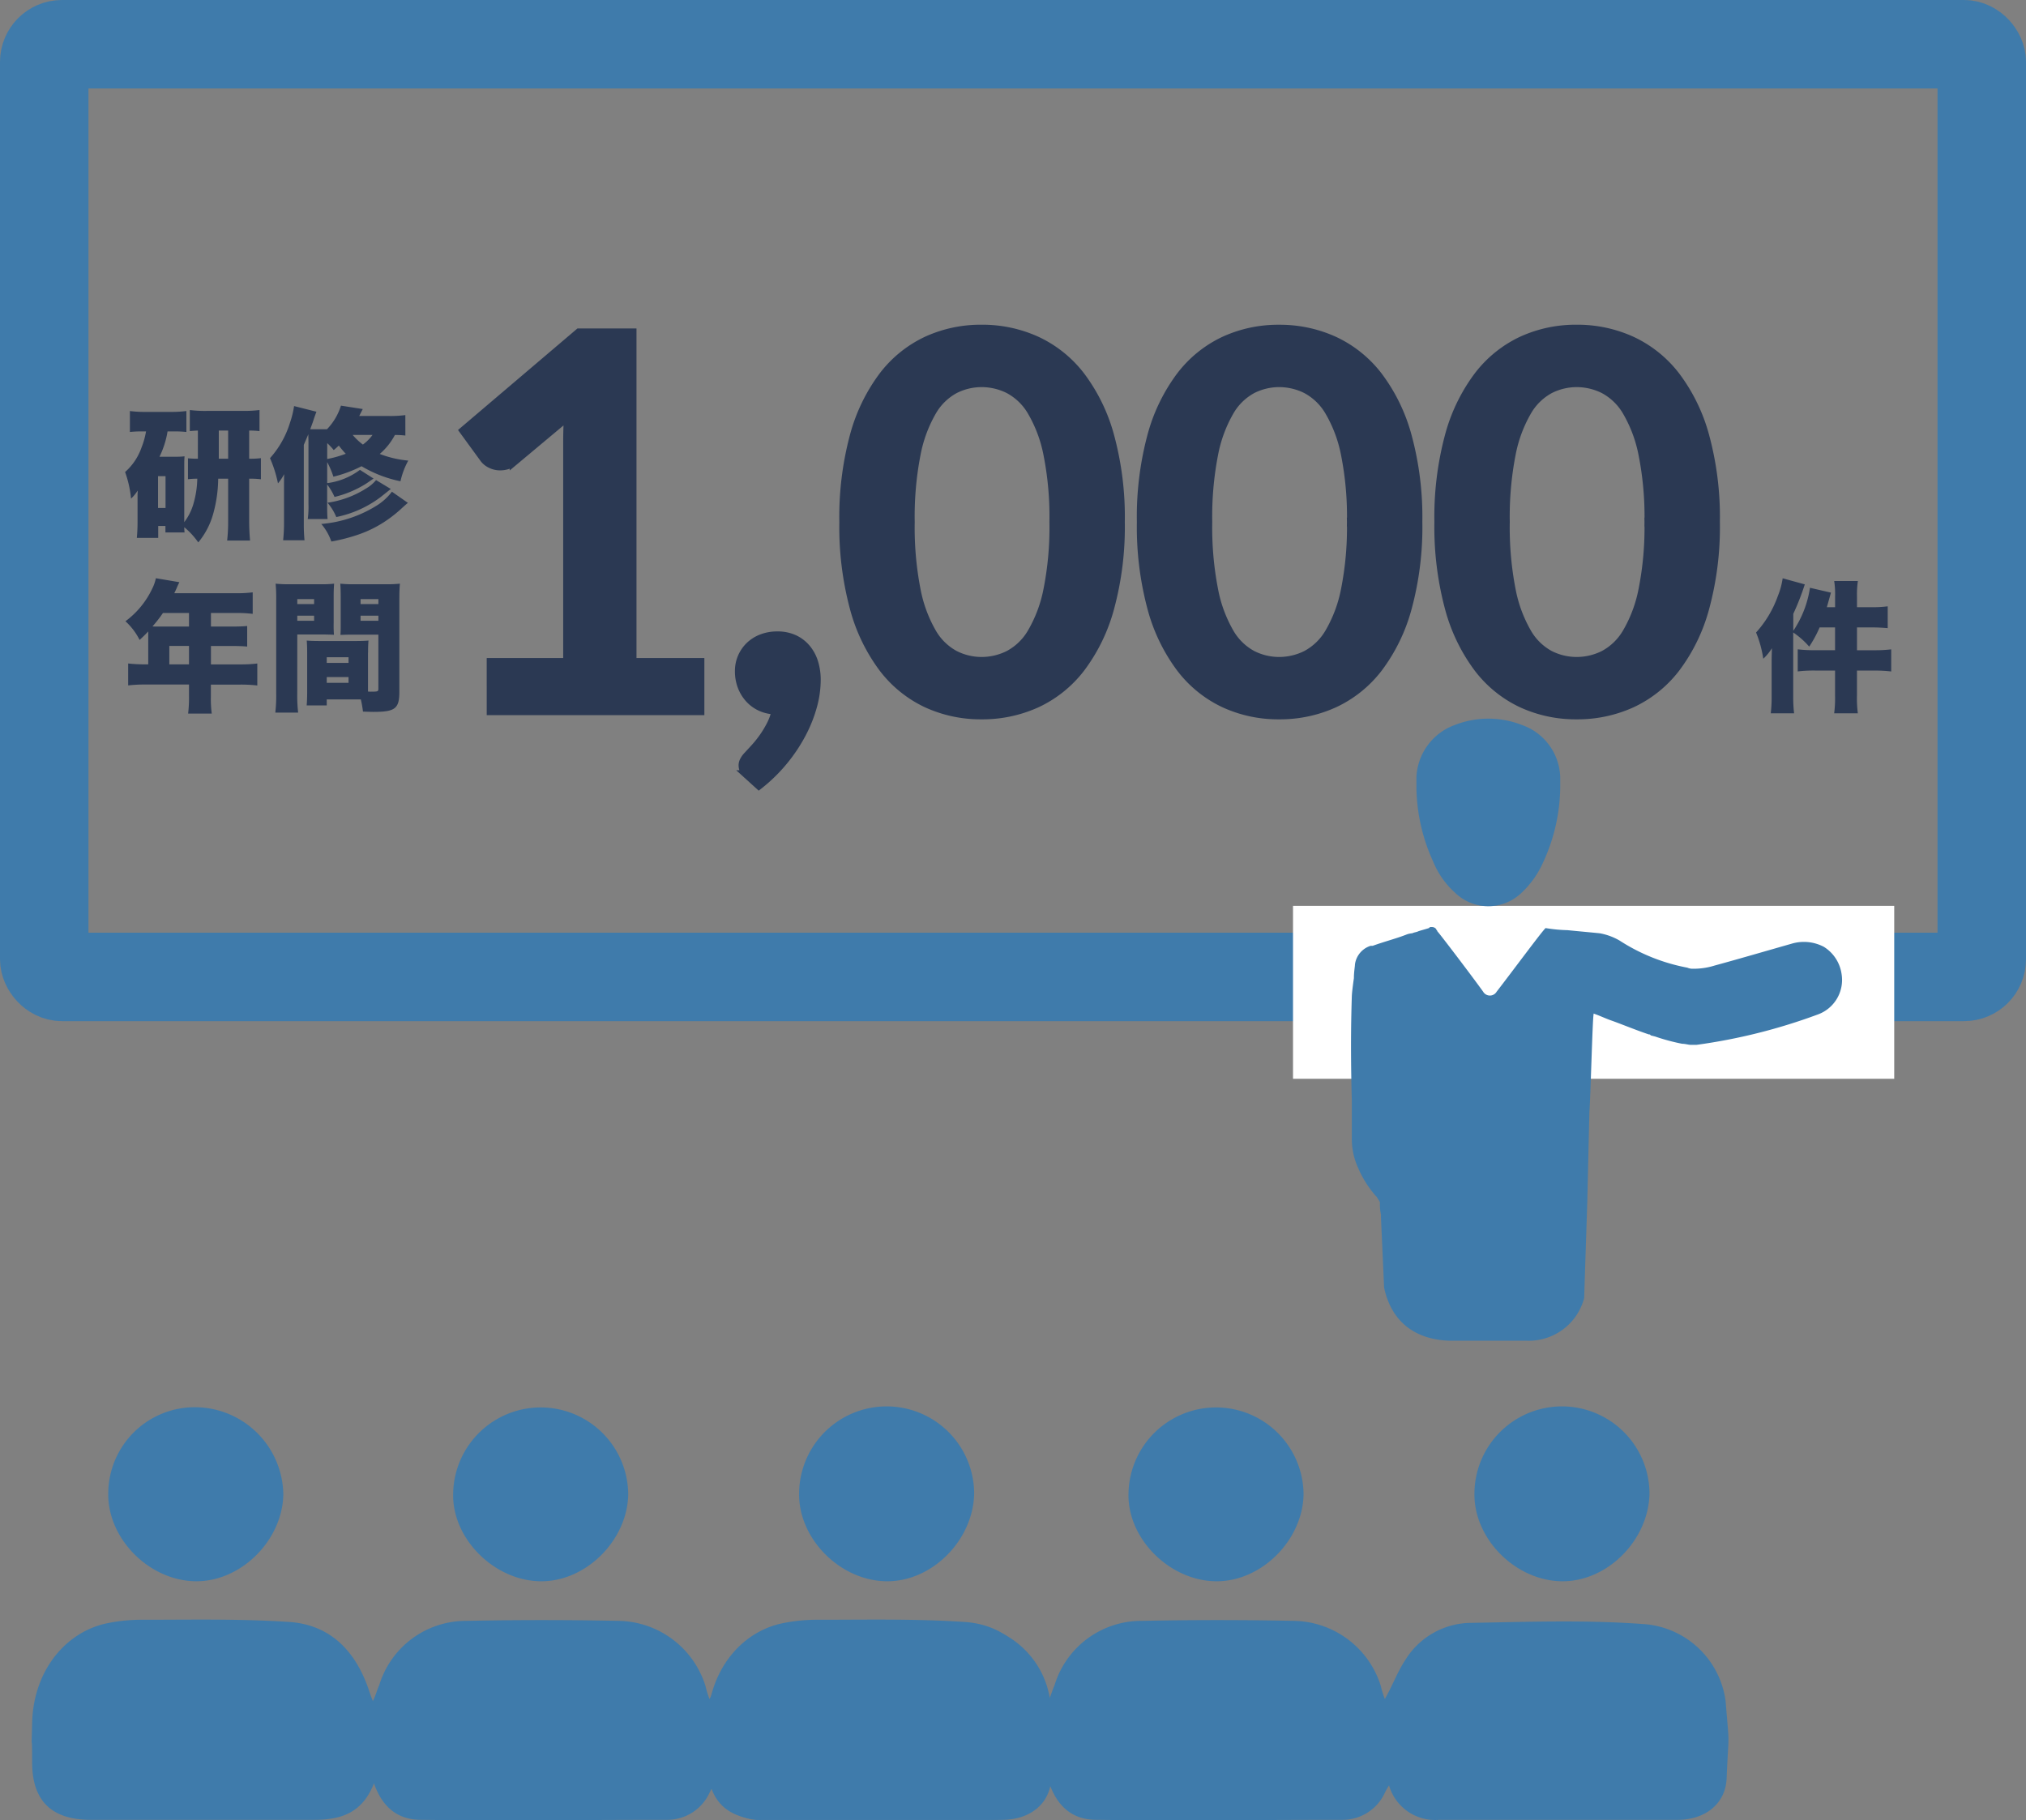
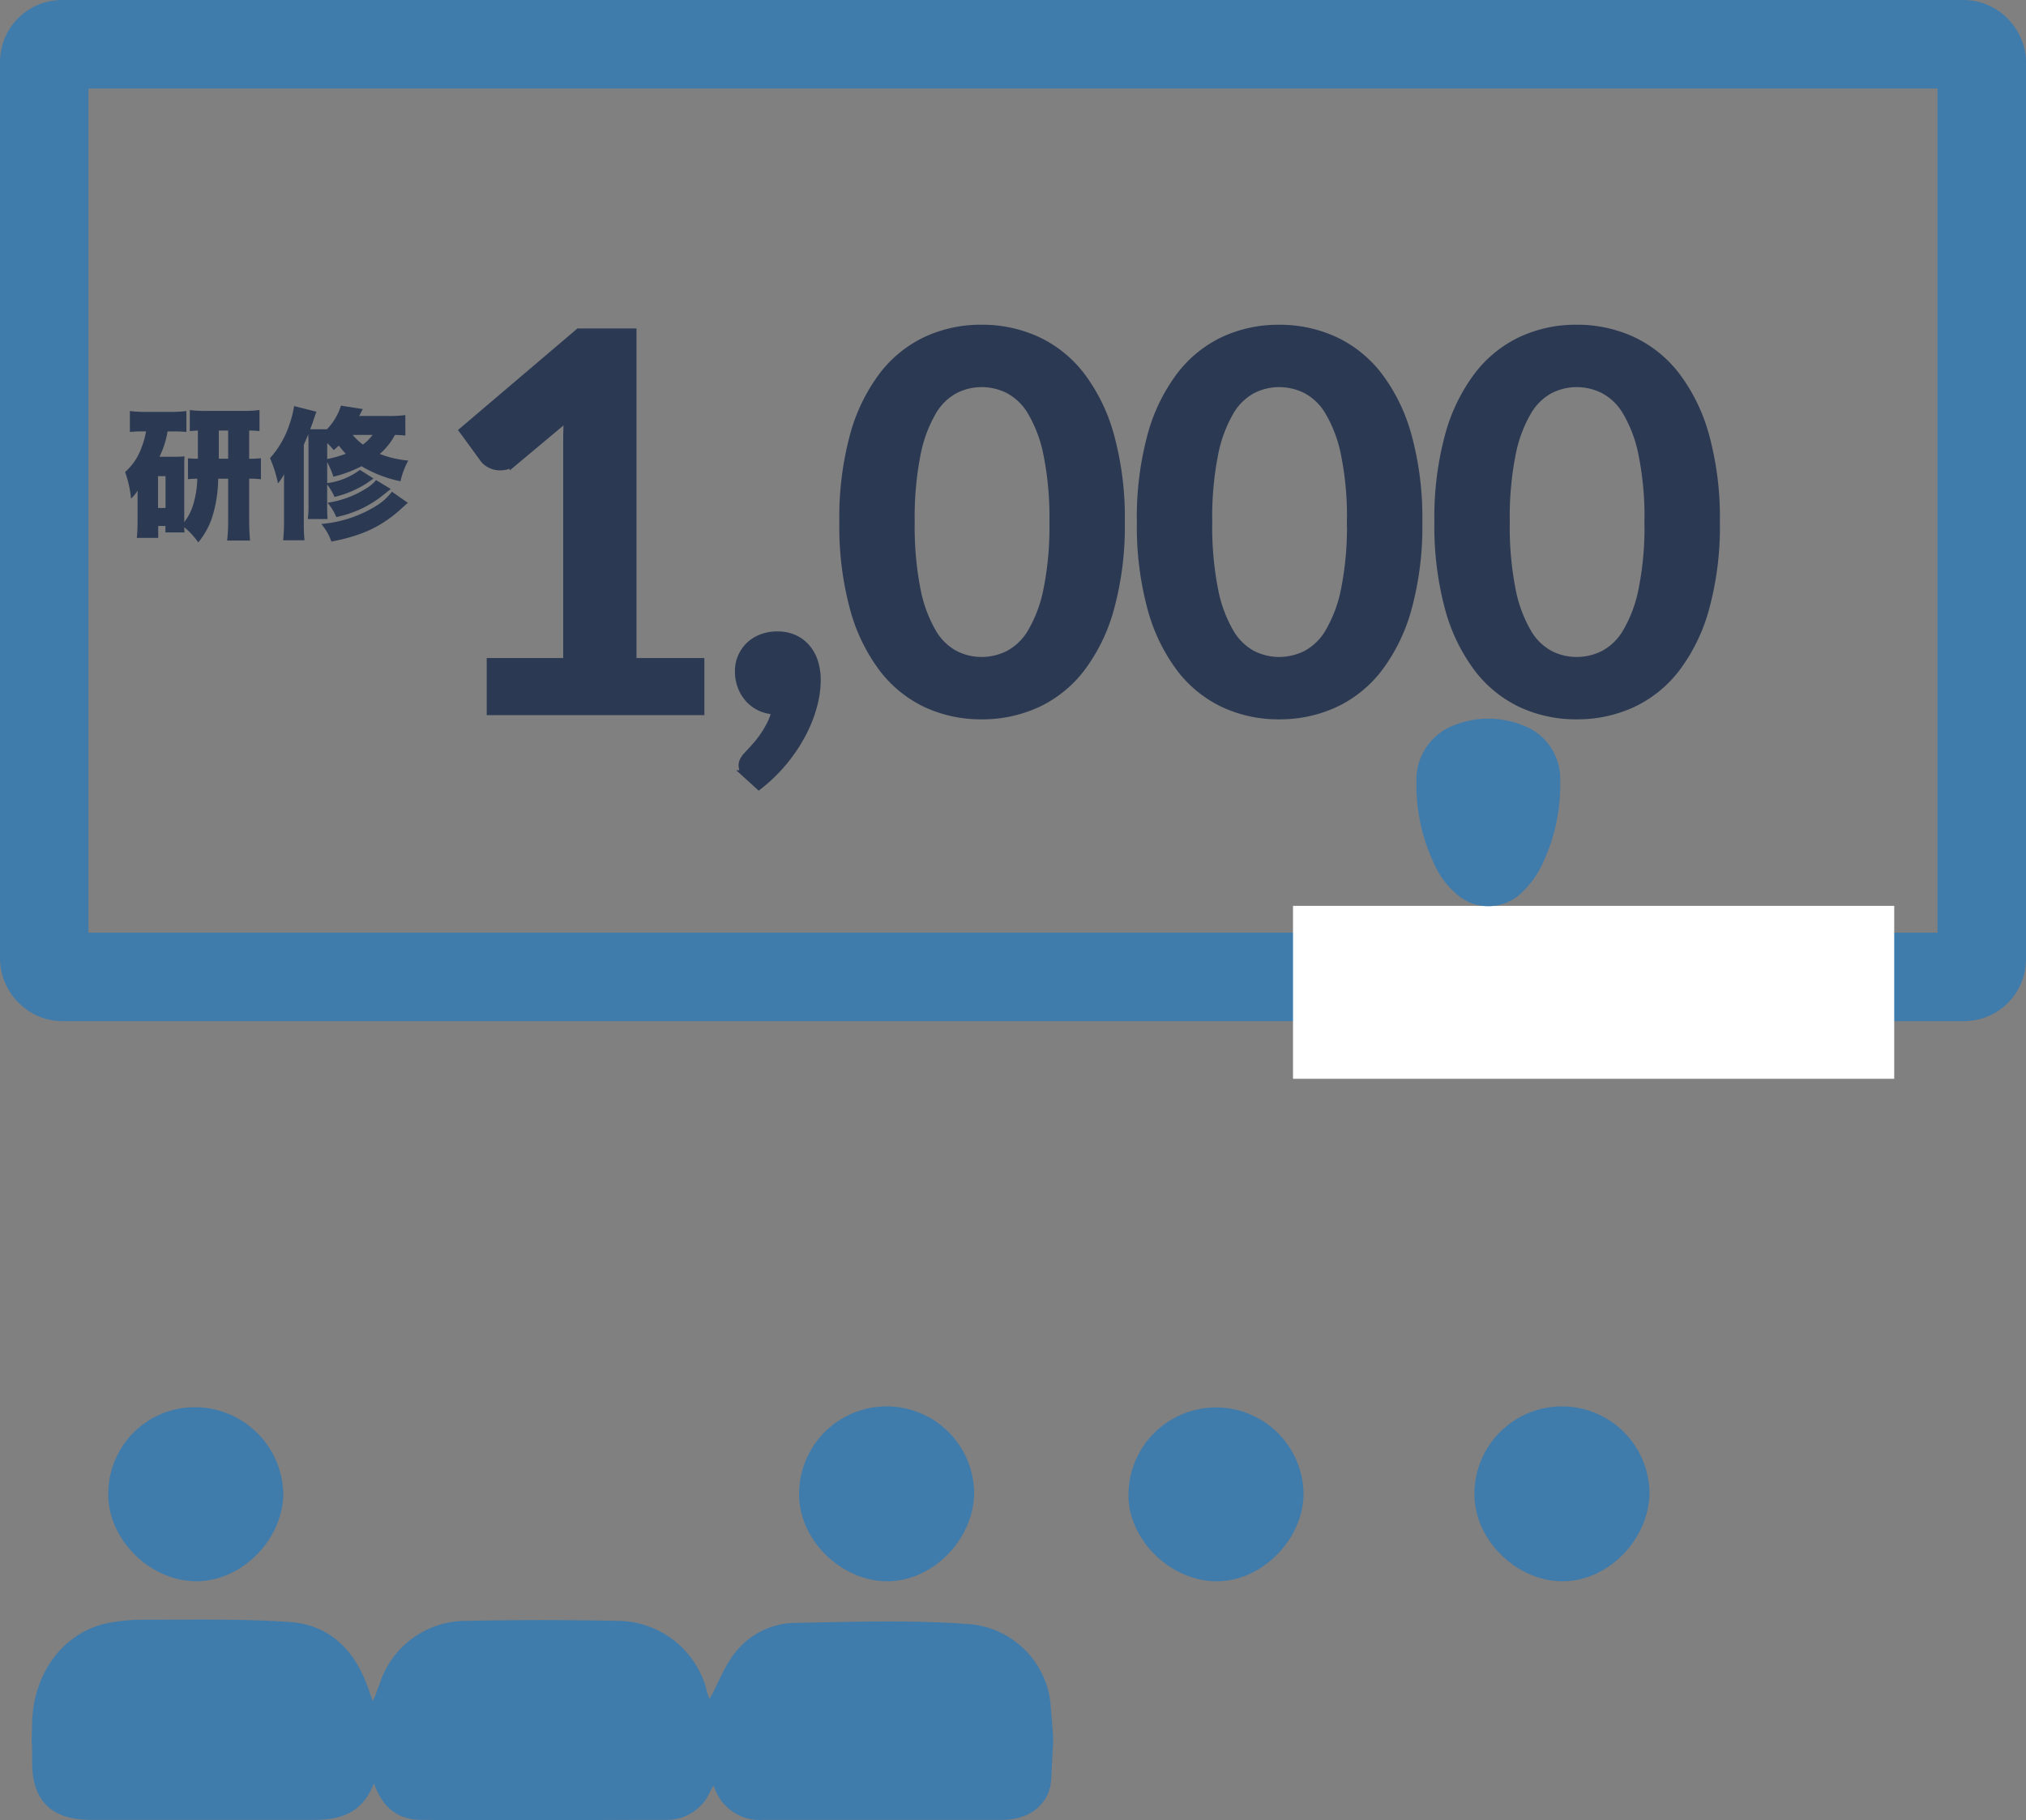
<svg xmlns="http://www.w3.org/2000/svg" width="229" height="205.769" viewBox="0 0 229 205.769">
  <rect x="0" y="0" width="229" height="205.769" fill="#808080" stroke="none" />
  <g id="img_strength_03" transform="translate(-592 -2272)">
-     <path id="パス_1354" data-name="パス 1354" d="M-13.208-4.064h-.368a15.816,15.816,0,0,1-1.9-.1v2.48a16,16,0,0,1,1.9-.1H-8.6v1.3A14.952,14.952,0,0,1-8.7,1.5h2.672a12.53,12.53,0,0,1-.1-1.936V-1.776h3.36a16.094,16.094,0,0,1,1.888.1V-4.16a14.989,14.989,0,0,1-1.888.1H-6.12v-2.08H-3.8c.784,0,1.248.016,1.776.064V-8.4c-.528.048-1.008.064-1.856.064H-6.12V-9.872h2.88a14.865,14.865,0,0,1,1.84.1v-2.432a14.162,14.162,0,0,1-1.84.1h-7.024c.112-.224.16-.336.24-.512.176-.416.192-.448.336-.736l-2.656-.448a4.726,4.726,0,0,1-.4,1.152,9.766,9.766,0,0,1-3.04,3.712,7.252,7.252,0,0,1,1.6,2.112c.448-.416.592-.56.976-.96v3.728Zm2.384,0v-2.08H-8.6v2.08ZM-8.6-9.872v1.536h-3.536c-.256,0-.352,0-.592-.016a14.7,14.7,0,0,0,1.184-1.52Zm20.24,4.48c0-.608.016-.992.048-1.36-.432.032-.784.048-1.392.048H6.1c-.576,0-.96-.016-1.392-.048.032.384.048.8.048,1.36V-1.12C4.76-.5,4.744.08,4.7.576H6.968V-.1h3.856a12.488,12.488,0,0,1,.24,1.376c.944.032.992.032,1.2.032,2.432,0,2.912-.368,2.912-2.272V-11.376c0-.848.016-1.264.064-1.808a14.08,14.08,0,0,1-1.616.064H10.136A13.863,13.863,0,0,1,8.5-13.184c.032.48.048.88.048,1.472V-8.8c0,.832,0,.976-.032,1.408.336-.016.88-.032,1.312-.032h2.976v6.08c0,.352-.032.368-.9.368a2.382,2.382,0,0,1-.272-.016v-4.4Zm-.848-6.048h2.016v.56H10.792Zm0,1.872h2.016v.576H10.792Zm-3.824,4.7H9.432v.64H6.968Zm0,2.24H9.432v.656H6.968ZM3.64-7.44H6.472c.48,0,.96.016,1.312.032A13.843,13.843,0,0,1,7.752-8.8v-2.912c0-.624.016-.992.048-1.472a13.016,13.016,0,0,1-1.632.064H2.808a14.259,14.259,0,0,1-1.616-.064,17.992,17.992,0,0,1,.064,1.84V-.768a16.57,16.57,0,0,1-.1,2.16H3.736a16.619,16.619,0,0,1-.1-2.144Zm0-4h1.9v.56H3.64Zm0,1.872h1.9v.576H3.64Z" transform="translate(621.963 2351.163)" fill="#2b3953" />
    <path id="パス_1355" data-name="パス 1355" d="M11.824-5.5V-.736a18.942,18.942,0,0,1-.112,2.224H14.3c-.064-.768-.1-1.456-.1-2.256V-5.5a9.016,9.016,0,0,1,1.328.064V-7.824a9.589,9.589,0,0,1-1.328.064v-3.184a9.457,9.457,0,0,1,1.168.064v-2.384a14.312,14.312,0,0,1-1.808.1H9.392a13.756,13.756,0,0,1-1.9-.1v2.384c.3-.032.528-.048.912-.064V-7.76a10.677,10.677,0,0,1-1.12-.048V-5.44A7.491,7.491,0,0,1,8.336-5.5,10.906,10.906,0,0,1,7.9-2.656,6.231,6.231,0,0,1,6.864-.592V-6.976c0-.432,0-.56.032-1.056a7.673,7.673,0,0,1-.944.048H4.064a10.179,10.179,0,0,0,.912-2.864h.672a13.17,13.17,0,0,1,1.456.064v-2.368a13.145,13.145,0,0,1-1.728.1H2.384a12.618,12.618,0,0,1-1.664-.1v2.368a12.31,12.31,0,0,1,1.36-.064h.464a8.963,8.963,0,0,1-.512,1.824A6.592,6.592,0,0,1,.176-6.256,12.192,12.192,0,0,1,.848-3.248,4.722,4.722,0,0,0,1.6-4.16a3.757,3.757,0,0,1-.016.416V-.512c0,.592-.032,1.168-.08,1.7H3.92V-.16h.816V.576H6.9a3.875,3.875,0,0,1-.032-.592A8.66,8.66,0,0,1,8.448,1.7a8.693,8.693,0,0,0,1.7-3.28A15.323,15.323,0,0,0,10.7-5.5ZM10.768-7.76v-3.184h1.056V-7.76ZM3.9-5.792h.848v3.6H3.9Zm27.952-6.9a12.993,12.993,0,0,1-1.968.1H26.64l.4-.784-2.464-.384a6.709,6.709,0,0,1-1.584,2.672H21.1c.256-.7.288-.768.432-1.232.192-.544.192-.544.272-.752l-2.528-.64a10.182,10.182,0,0,1-.464,1.888,10.659,10.659,0,0,1-2.256,4,13.971,13.971,0,0,1,.9,2.848,5.631,5.631,0,0,0,.7-1.04c-.016.464-.016.832-.016,1.472V-.4a18.26,18.26,0,0,1-.1,1.856h2.416a18.709,18.709,0,0,1-.08-1.872V-9.328c.3-.7.368-.848.512-1.2,0,.32.016.592.016,1.04v6.88a10.412,10.412,0,0,1-.08,1.664h2.24c-.032-.3-.048-.72-.048-1.616V-4.848a6.647,6.647,0,0,1,.832,1.408,11.8,11.8,0,0,0,3.312-1.344c.3-.176.432-.272,1.1-.736L26.72-6.5a7.812,7.812,0,0,1-3.7,1.5V-7.376a9.278,9.278,0,0,1,.7,1.648,14.319,14.319,0,0,0,3.184-1.184,14.113,14.113,0,0,0,4.4,1.7,8.709,8.709,0,0,1,.88-2.336A11.886,11.886,0,0,1,28.96-8.3a7.289,7.289,0,0,0,1.712-2.144,10.677,10.677,0,0,1,1.184.064ZM23.024-9.52a7.2,7.2,0,0,1,.736.784c.288-.24.4-.352.576-.512a9.2,9.2,0,0,0,.784.928,12.443,12.443,0,0,1-2.1.592Zm5.12-.928A4.99,4.99,0,0,1,27.056-9.36,6.923,6.923,0,0,1,25.9-10.448Zm2.192,6.416A6.42,6.42,0,0,1,28.768-2.56,14.012,14.012,0,0,1,22.352-.384,6.027,6.027,0,0,1,23.488,1.6,20.359,20.359,0,0,0,26.72.752,13.273,13.273,0,0,0,30-.976a15,15,0,0,0,1.552-1.28c.256-.224.4-.368.592-.512ZM28.544-5.344a4.233,4.233,0,0,1-1.12.944,11.126,11.126,0,0,1-4.368,1.616,5.989,5.989,0,0,1,.992,1.616,12.4,12.4,0,0,0,4.8-2.1c.208-.144.656-.512,1.36-1.072Z" transform="translate(605.963 2331.614)" fill="#2b3953" />
    <path id="パス_1357" data-name="パス 1357" d="M-65.962-5.457h8.643V-30.326q0-1.446.089-3.039l-6.136,5.133a2.176,2.176,0,0,1-.782.443,2.743,2.743,0,0,1-.782.118,2.316,2.316,0,0,1-1.077-.251,2.009,2.009,0,0,1-.723-.575l-2.3-3.156,13.009-11.062h5.989V-5.457h7.67V0h-23.6Zm28.055.974a3.89,3.89,0,0,1,.31-1.549,3.894,3.894,0,0,1,.87-1.268,3.992,3.992,0,0,1,1.357-.855,4.762,4.762,0,0,1,1.741-.31,4.439,4.439,0,0,1,1.947.4A3.981,3.981,0,0,1-30.3-6.977a4.554,4.554,0,0,1,.826,1.593,6.69,6.69,0,0,1,.265,1.9A11.294,11.294,0,0,1-29.633-.5a15.391,15.391,0,0,1-1.254,3.127,18.219,18.219,0,0,1-2.035,3.039,18.133,18.133,0,0,1-2.773,2.714l-1.268-1.151a1.368,1.368,0,0,1-.531-1.091,1.125,1.125,0,0,1,.162-.531,2.345,2.345,0,0,1,.4-.531l.8-.87a12.385,12.385,0,0,0,.944-1.18,11.486,11.486,0,0,0,.87-1.446,6.432,6.432,0,0,0,.575-1.667,4.111,4.111,0,0,1-1.681-.339,3.931,3.931,0,0,1-1.313-.929A4.329,4.329,0,0,1-37.6-2.743,4.762,4.762,0,0,1-37.907-4.484ZM5.162-21.328a34.953,34.953,0,0,1-1.195,9.691,19.852,19.852,0,0,1-3.3,6.8,13.36,13.36,0,0,1-4.986,4A14.777,14.777,0,0,1-10.531.472a14.578,14.578,0,0,1-6.18-1.313,13.3,13.3,0,0,1-4.941-4,19.826,19.826,0,0,1-3.274-6.8,35.365,35.365,0,0,1-1.18-9.691,35.328,35.328,0,0,1,1.18-9.706,19.835,19.835,0,0,1,3.274-6.785,13.3,13.3,0,0,1,4.941-4,14.578,14.578,0,0,1,6.18-1.313,14.777,14.777,0,0,1,6.21,1.313,13.36,13.36,0,0,1,4.986,4,19.861,19.861,0,0,1,3.3,6.785A34.916,34.916,0,0,1,5.162-21.328Zm-7.522,0A36.066,36.066,0,0,0-3.038-29a15.43,15.43,0,0,0-1.814-4.838,6.619,6.619,0,0,0-2.611-2.522,6.891,6.891,0,0,0-3.068-.723,6.738,6.738,0,0,0-3.024.723,6.56,6.56,0,0,0-2.581,2.522A15.462,15.462,0,0,0-17.921-29a36.843,36.843,0,0,0-.664,7.67,36.843,36.843,0,0,0,.664,7.67A15.462,15.462,0,0,0-16.137-8.82,6.56,6.56,0,0,0-13.555-6.3a6.738,6.738,0,0,0,3.024.723A6.891,6.891,0,0,0-7.464-6.3,6.619,6.619,0,0,0-4.853-8.82a15.43,15.43,0,0,0,1.814-4.838A36.066,36.066,0,0,0-2.36-21.328Zm41.153,0A34.953,34.953,0,0,1,37.6-11.638a19.852,19.852,0,0,1-3.3,6.8,13.36,13.36,0,0,1-4.986,4A14.777,14.777,0,0,1,23.1.472a14.578,14.578,0,0,1-6.18-1.313,13.3,13.3,0,0,1-4.941-4,19.826,19.826,0,0,1-3.274-6.8,35.365,35.365,0,0,1-1.18-9.691A35.328,35.328,0,0,1,8.7-31.034a19.835,19.835,0,0,1,3.274-6.785,13.3,13.3,0,0,1,4.941-4,14.578,14.578,0,0,1,6.18-1.313,14.777,14.777,0,0,1,6.21,1.313,13.36,13.36,0,0,1,4.986,4,19.861,19.861,0,0,1,3.3,6.785A34.916,34.916,0,0,1,38.792-21.328Zm-7.522,0A36.066,36.066,0,0,0,30.592-29a15.43,15.43,0,0,0-1.814-4.838,6.619,6.619,0,0,0-2.611-2.522,6.891,6.891,0,0,0-3.068-.723,6.738,6.738,0,0,0-3.024.723,6.561,6.561,0,0,0-2.581,2.522A15.462,15.462,0,0,0,15.709-29a36.843,36.843,0,0,0-.664,7.67,36.843,36.843,0,0,0,.664,7.67A15.462,15.462,0,0,0,17.493-8.82,6.561,6.561,0,0,0,20.075-6.3a6.738,6.738,0,0,0,3.024.723A6.891,6.891,0,0,0,26.167-6.3,6.619,6.619,0,0,0,28.777-8.82a15.43,15.43,0,0,0,1.814-4.838A36.066,36.066,0,0,0,31.27-21.328Zm41.153,0a34.953,34.953,0,0,1-1.195,9.691,19.852,19.852,0,0,1-3.3,6.8,13.36,13.36,0,0,1-4.986,4A14.777,14.777,0,0,1,56.729.472a14.578,14.578,0,0,1-6.18-1.313,13.3,13.3,0,0,1-4.941-4,19.826,19.826,0,0,1-3.275-6.8,35.365,35.365,0,0,1-1.18-9.691,35.328,35.328,0,0,1,1.18-9.706,19.835,19.835,0,0,1,3.275-6.785,13.3,13.3,0,0,1,4.941-4,14.578,14.578,0,0,1,6.18-1.313,14.777,14.777,0,0,1,6.21,1.313,13.36,13.36,0,0,1,4.986,4,19.861,19.861,0,0,1,3.3,6.785A34.916,34.916,0,0,1,72.423-21.328Zm-7.523,0A36.066,36.066,0,0,0,64.221-29a15.43,15.43,0,0,0-1.814-4.838A6.619,6.619,0,0,0,59.8-36.359a6.891,6.891,0,0,0-3.068-.723,6.738,6.738,0,0,0-3.024.723,6.56,6.56,0,0,0-2.581,2.522A15.462,15.462,0,0,0,49.339-29a36.843,36.843,0,0,0-.664,7.67,36.843,36.843,0,0,0,.664,7.67A15.462,15.462,0,0,0,51.123-8.82,6.56,6.56,0,0,0,53.7-6.3a6.738,6.738,0,0,0,3.024.723A6.891,6.891,0,0,0,59.8-6.3,6.619,6.619,0,0,0,62.407-8.82a15.43,15.43,0,0,0,1.814-4.838A36.066,36.066,0,0,0,64.9-21.328Z" transform="translate(713.476 2352.342)" fill="#2b3953" stroke="#2b3953" stroke-width="1" />
    <g id="長方形_665" data-name="長方形 665" transform="translate(592 2272)" fill="none" stroke="#3f7bab" stroke-linejoin="round" stroke-width="10">
      <rect width="229" height="115.431" rx="3" stroke="none" />
      <rect x="5" y="5" width="219" height="105.431" rx="2" fill="none" />
    </g>
-     <path id="パス_1356" data-name="パス 1356" d="M1.136-8.24v2.576h-2.3a15.375,15.375,0,0,1-1.92-.1v2.5a15.481,15.481,0,0,1,1.936-.1H1.136V-.544a13.2,13.2,0,0,1-.1,2.016H3.712a13.32,13.32,0,0,1-.1-2.016V-3.36h2a15.429,15.429,0,0,1,1.872.1v-2.5a15.27,15.27,0,0,1-1.9.1H3.616V-8.24H5.28c.56,0,.944.016,1.808.08v-2.464a12.974,12.974,0,0,1-1.808.1H3.616v-1.184a10.455,10.455,0,0,1,.1-1.776H1.04a10.04,10.04,0,0,1,.1,1.744v1.216H.208c.24-.848.4-1.408.464-1.648L-1.7-12.72A11.8,11.8,0,0,1-3.584-7.856v-1.92a28.686,28.686,0,0,0,1.3-3.328l-2.5-.688a8.672,8.672,0,0,1-.544,2A12.258,12.258,0,0,1-7.792-7.664,12.655,12.655,0,0,1-6.976-4.7,5.69,5.69,0,0,0-6-5.888c-.032,1.232-.032,1.232-.032,1.632V-.368a14.941,14.941,0,0,1-.1,1.84h2.64a14.784,14.784,0,0,1-.1-1.84v-7.3a9.34,9.34,0,0,1,1.808,1.6A13.527,13.527,0,0,0-.608-8.24Z" transform="translate(798.281 2351.163)" fill="#2b3953" />
    <rect id="長方形_666" data-name="長方形 666" width="67.955" height="19.549" transform="translate(738.15 2374.398)" fill="#fff" />
    <g id="グループ化_372" data-name="グループ化 372" transform="translate(595.587 2353.237)">
      <path id="パス_915" data-name="パス 915" d="M107.955,103.274c-6.478-.471-13.073-.236-19.669-.118a8.805,8.805,0,0,0-7.067,4.122c-.942,1.413-1.531,3.062-2.356,4.476a12.225,12.225,0,0,1-.471-1.531,10.47,10.47,0,0,0-9.776-7.3c-5.771-.118-11.542-.118-17.2,0a10.248,10.248,0,0,0-9.893,7.3c-.236.471-.353,1.06-.707,1.767-.236-.589-.353-.942-.471-1.3-1.531-4.476-4.476-7.42-9.187-7.656-5.418-.353-10.836-.236-16.253-.236a19.277,19.277,0,0,0-4.476.471c-4.711,1.178-8.009,5.653-8.127,11.189-.118,4.358,0,.118,0,4.476s2.238,6.478,6.6,6.478H34.226c3.062,0,5.418-.824,6.713-4.122.942,2.709,2.709,4.122,5.3,4.122,9.3.118,18.491,0,27.8,0a5.247,5.247,0,0,0,4.829-3.062,6.755,6.755,0,0,1,.471-.824,5.417,5.417,0,0,0,5.653,3.887h26.971c3.062,0,5.418-1.767,5.536-4.711.236-5.771.353-2.944-.118-8.716A10.055,10.055,0,0,0,107.955,103.274Z" transform="translate(-2.256 -0.936)" fill="#3f7bab" />
-       <path id="パス_929" data-name="パス 929" d="M107.955,103.274c-6.478-.471-13.073-.236-19.669-.118a8.805,8.805,0,0,0-7.067,4.122c-.942,1.413-1.531,3.062-2.356,4.476a12.225,12.225,0,0,1-.471-1.531,10.47,10.47,0,0,0-9.776-7.3c-5.771-.118-11.542-.118-17.2,0a10.248,10.248,0,0,0-9.893,7.3c-.236.471-.353,1.06-.707,1.767-.236-.589-.353-.942-.471-1.3-1.531-4.476-4.476-7.42-9.187-7.656-5.418-.353-10.836-.236-16.253-.236a19.277,19.277,0,0,0-4.476.471c-4.711,1.178-8.009,5.653-8.127,11.189-.118,4.358,0,.118,0,4.476s2.238,6.478,6.6,6.478H34.226c3.062,0,5.418-.824,6.713-4.122.942,2.709,2.709,4.122,5.3,4.122,9.3.118,18.491,0,27.8,0a5.247,5.247,0,0,0,4.829-3.062,6.755,6.755,0,0,1,.471-.824,5.417,5.417,0,0,0,5.653,3.887h26.971c3.062,0,5.418-1.767,5.536-4.711.236-5.771.353-2.944-.118-8.716A10.055,10.055,0,0,0,107.955,103.274Z" transform="translate(74.078 -0.936)" fill="#3f7bab" />
      <path id="パス_916" data-name="パス 916" d="M9.6,92.058c-.118,5.182,4.593,9.893,9.776,10.011s9.893-4.593,10.011-9.776A10.008,10.008,0,0,0,19.611,82.4,9.78,9.78,0,0,0,9.6,92.058Z" transform="translate(-0.95 -4.561)" fill="#3f7bab" />
-       <path id="パス_917" data-name="パス 917" d="M52.476,102.069c5.182.118,9.893-4.593,10.011-9.776A9.894,9.894,0,0,0,42.7,92.176C42.583,97.24,47.294,101.951,52.476,102.069Z" transform="translate(4.934 -4.56)" fill="#3f7bab" />
      <path id="パス_930" data-name="パス 930" d="M52.476,102.069c5.182.118,9.893-4.593,10.011-9.776A9.894,9.894,0,0,0,42.7,92.176C42.583,97.24,47.294,101.951,52.476,102.069Z" transform="translate(81.268 -4.56)" fill="#3f7bab" />
      <path id="パス_918" data-name="パス 918" d="M95.687,92.193A9.894,9.894,0,0,0,75.9,92.076c-.118,5.182,4.593,9.893,9.776,10.011S95.569,97.493,95.687,92.193Z" transform="translate(10.837 -4.578)" fill="#3f7bab" />
      <path id="パス_931" data-name="パス 931" d="M95.687,92.193A9.894,9.894,0,0,0,75.9,92.076c-.118,5.182,4.593,9.893,9.776,10.011S95.569,97.493,95.687,92.193Z" transform="translate(87.17 -4.578)" fill="#3f7bab" />
      <path id="パス_920" data-name="パス 920" d="M28.058,36.769a5.4,5.4,0,0,0,7.538,0,10.645,10.645,0,0,0,2.473-3.533,20.623,20.623,0,0,0,1.884-8.362V23.7A6.456,6.456,0,0,0,35.6,17.807a10.4,10.4,0,0,0-7.538,0A6.581,6.581,0,0,0,23.7,23.7v1.178a20.623,20.623,0,0,0,1.884,8.362A9.57,9.57,0,0,0,28.058,36.769Z" transform="translate(132.813 -17.1)" fill="#3f7bab" />
-       <path id="パス_921" data-name="パス 921" d="M23.756,37.924c-1.178.471-2.591.824-3.887,1.3h-.236a2.553,2.553,0,0,0-1.767,2.12c0,.236-.118.824-.118,1.531-.118.824-.236,1.767-.236,2.12-.118,3.651-.118,7.3,0,11.66v4.358a7.9,7.9,0,0,0,.707,3.3,11.852,11.852,0,0,0,2,3.18l.118.118c.118.236.236.353.353.589a5.734,5.734,0,0,0,.118,1.413v.353c.118,2.591.236,5.182.353,7.891.824,3.887,3.533,5.889,7.42,6.007H37.3a6.48,6.48,0,0,0,6.478-4.829v-.118c.118-3.651.236-7.184.353-10.836l.236-10.129c.118-1.3.353-10.482.471-10.953v-.118c.707.236,1.413.589,2.12.824,1.3.471,2.709,1.06,4.122,1.531.118,0,.118,0,.236.118l.471.118a23.243,23.243,0,0,0,3.062.824c.353,0,.707.118.942.118H56.5A64.378,64.378,0,0,0,70.16,46.993,4.151,4.151,0,0,0,72.869,42.4a4.343,4.343,0,0,0-2-3.062,4.846,4.846,0,0,0-3.651-.353c-3.3.942-6.124,1.767-8.716,2.473a7.918,7.918,0,0,1-2.12.353h-.236a1.494,1.494,0,0,1-.707-.118,21.311,21.311,0,0,1-7.656-3.062,6.877,6.877,0,0,0-2.238-.824c-1.178-.118-2.473-.236-3.651-.353a17.57,17.57,0,0,1-2.473-.236h0c-.236.118-3.887,5.064-5.536,7.184a.884.884,0,0,1-1.531,0c-1.531-2.12-4.947-6.6-5.182-6.831,0-.118-.118-.118-.118-.236a.612.612,0,0,0-.471-.236h-.118c-.118,0-.118,0-.236.118-.353.118-.824.236-1.178.353-.236.118-.471.118-.707.236A2.4,2.4,0,0,0,23.756,37.924Z" transform="translate(131.697 -13.544)" fill="#3f7bab" />
    </g>
  </g>
</svg>